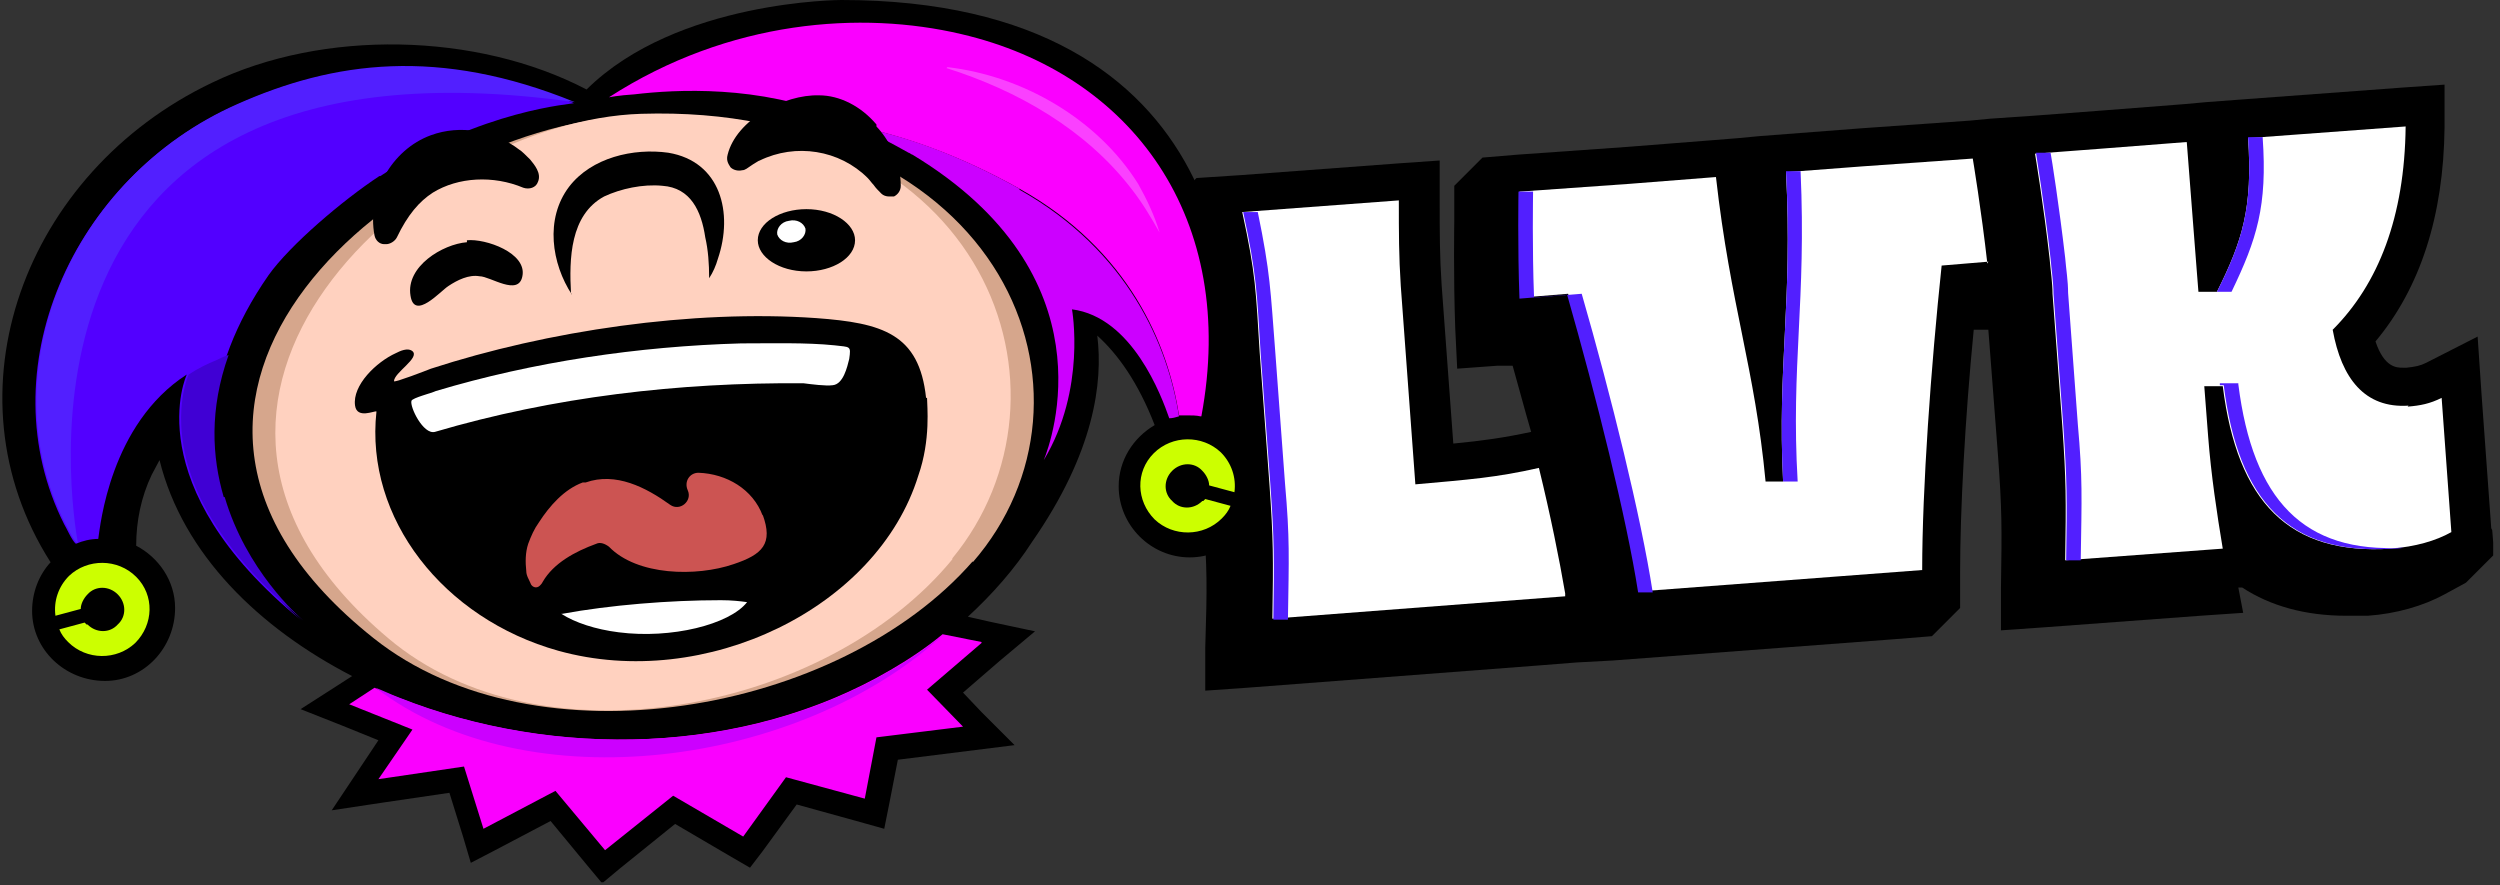
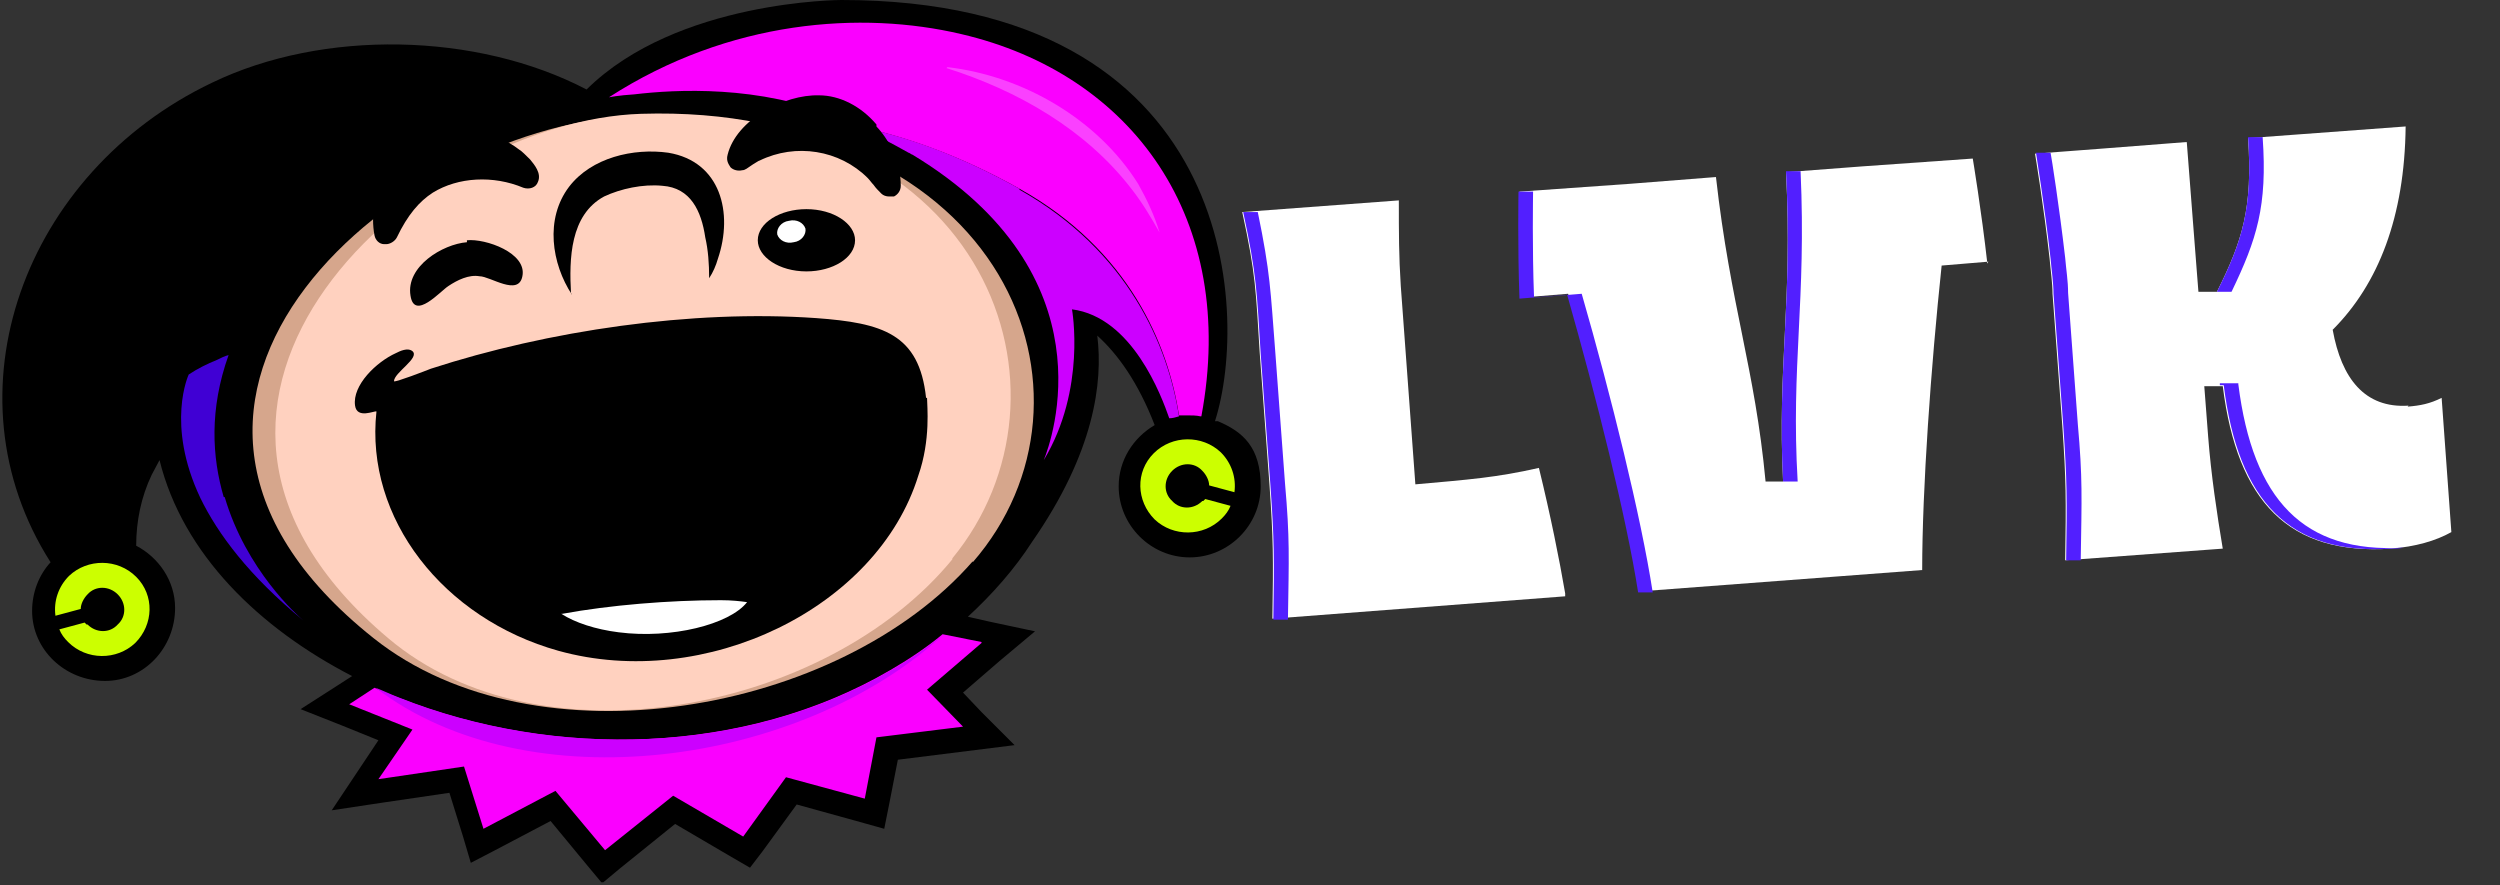
<svg xmlns="http://www.w3.org/2000/svg" version="1.2" viewBox="0 0 257 91" width="257" height="91">
  <rect x="0" y="0" width="257" height="91" fill="#333333" stroke="none" />
  <defs>
    <clipPath clipPathUnits="userSpaceOnUse" id="cp1">
      <path d="m0.2 0h256.1v90.7h-256.1z" />
    </clipPath>
  </defs>
  <style>
		.s0 { fill: #000000 } 
		.s1 { fill: #ffffff } 
		.s2 { fill: #521fff } 
		.s3 { fill: #d6a68c } 
		.s4 { fill: #ffd1bf } 
		.s5 { fill: #ccff00 } 
		.s6 { fill: #5200ff } 
		.s7 { fill: #4000d4 } 
		.s8 { fill: #cc00ff } 
		.s9 { fill: #fa00ff } 
		.s10 { fill: #cc5452 } 
		.s11 { fill: #5c1414 } 
		.s12 { fill: #089961 } 
		.s13 { fill: #fa40ff } 
	</style>
  <g id="Clip-Path" clip-path="url(#cp1)">
    <g>
-       <path class="s0" d="m256.1 54.3l-1-13.8-0.4-5.9-5.3 2.7c-0.6 0.3-1.1 0.4-2 0.5-0.1 0-0.2 0-0.4 0-0.6 0-1.9 0-2.8-2.7 4.6-5.5 7-12.9 7.1-22v-4.4l-4.3 0.3-16.2 1.2-4 0.3-2.2 0.2-9 0.7-6.6 0.5-4.4 0.3-2.1 0.2-11.3 0.8-10.4 0.8-2.1 0.2-2.5 0.2-8.9 0.7-11.3 0.8-3.6 0.3-2.9 2.9v3.6c0 0.2-0.1 5.6 0.1 11.1l0.2 4.1 4.1-0.3h1.6c0.6 2.1 1.2 4.4 1.9 6.8-2.8 0.6-4.9 0.9-8 1.2l-1.2-16.3c-0.2-3-0.2-5.2-0.2-8.5v-4.3l-4.3 0.3-16.1 1.2-4.6 0.3-2.9 2.9 0.9 4.5c1.2 5.5 1.3 7.1 1.6 12 0 0.6 0 1.2 0.1 1.9l1 13.5c0.4 5.4 0.4 7.1 0.2 13.5v4.4l4.3-0.3 30.1-2.3 3.8-0.3 3.7-0.2 29.1-2.2 3.7-0.3 2.9-2.9v-3.7c0-6.3 0.5-15.7 1.4-24.9h1.5c0-0.1 1 13 1 13 0.4 5.5 0.4 7.2 0.3 13.5v4.4l4.3-0.3 16.2-1.2 4.4-0.3-0.5-2.6h0.4c2.9 1.9 6.5 2.9 10.7 2.9 4.2 0 1.4 0 2.2 0 2.9-0.2 5.7-1 7.9-2.2l2.2-1.2 2.9-2.9-0.2-2.5z" />
      <path class="s1" d="m145.5 49.8l-1.5-20.4c-0.2-3.1-0.2-5.4-0.2-8.8l-16.1 1.2c1.4 6.4 1.4 8.1 1.8 14.5l1 13.5c0.4 5.7 0.4 7.5 0.3 13.8l30.1-2.3v-0.3c-0.6-3.5-1.5-8-2.7-12.9-4.4 1-7.2 1.2-12.8 1.7" />
      <path class="s1" d="m204.3 27.1c-0.6-5.4-1.5-10.8-1.5-10.8l-11.3 0.8-7.9 0.6c0.7 13.4-0.9 19.8-0.3 31.8h-1.8c-1.1-11.7-3.6-18-5.1-31.3l-8.9 0.7-11.3 0.8c0 0-0.1 5.4 0.1 10.9l4.9-0.4c3 10.5 6.1 22.9 7.3 30.6l29.1-2.2c0-8.3 0.9-20.9 2-31.3l4.8-0.4z" />
      <path class="s1" d="m247.6 41.7c-4.5 0.3-6.9-2.8-7.8-7.8 4.7-4.7 7.4-11.6 7.5-20.9l-16.2 1.2c0.5 7.2-0.6 10.6-3.2 15.8h-1.9c0 0.1-1.2-15.4-1.2-15.4l-9 0.7-6.6 0.5c0 0 0.9 5.4 1.5 10.8 0.1 1.2 0.3 2.5 0.3 3.6l1 13.5c0.4 5.7 0.4 7.6 0.3 13.9l16.2-1.2c-0.6-3.6-1.2-7.6-1.5-11.5l-0.4-5.2h1.9c1.5 11.9 6.8 17.4 17.3 16.7 2.5-0.2 4.6-0.8 6.2-1.7l-1-13.8c-1.2 0.6-2.2 0.8-3.5 0.9" />
      <path class="s2" d="m132.1 49.7l-1-13.5c-0.5-6.4-0.5-8.1-1.8-14.4h-1.5c1.4 6.5 1.4 8.2 1.8 14.6l1 13.5c0.4 5.7 0.4 7.5 0.3 13.8h1.5c0.1-6.5 0.2-8.3-0.3-14z" />
      <path class="s2" d="m185.1 17.6h-1.5c0.7 13.5-0.9 19.9-0.3 31.9h1.5c-0.7-12 0.9-18.5 0.3-31.9z" />
      <path class="s2" d="m162.6 30.2l-4.9 0.4c-0.2-5.2-0.1-10.4-0.1-10.9h-1.5c0 0.1-0.1 5.6 0.1 11l4.9-0.4c3 10.5 6.1 22.9 7.3 30.6h1.5c-1.2-7.8-4.3-20.3-7.3-30.7z" />
      <path class="s2" d="m213.6 43.6l-1-13.5c0-1.2-0.2-2.4-0.3-3.6-0.6-5.2-1.4-10.3-1.5-10.8h-1.5c0 0.1 0.9 5.5 1.5 10.9 0.1 1.2 0.3 2.5 0.3 3.6l1 13.5c0.4 5.7 0.4 7.6 0.3 13.9h1.5c0.1-6.5 0.2-8.4-0.3-14z" />
      <path class="s2" d="m232.6 14.1h-1.5c0.5 7.3-0.6 10.7-3.2 15.9h1.5c2.6-5.4 3.7-8.8 3.2-15.9z" />
      <path class="s2" d="m230.1 39.4h-1.9c0 0.1 0 0.2 0 0.2h0.4c1.5 12 6.8 17.5 17.3 16.8 0.4 0 0.8 0 1.2-0.1-10.3 0.6-15.5-4.9-17-16.8" />
      <path class="s0" d="m124.9 43.3c3.6-11.3 2.1-43.3-38.4-43.3 0 0-16.9 0-26.2 9.2-11.3-5.9-27.1-6.2-38.5-0.7-19.3 9.2-27.7 31.9-16.6 49.3-1.2 1.3-1.9 3.1-1.9 5 0 4 3.4 7.2 7.5 7.2 4 0 7.2-3.4 7.2-7.5 0-2.8-1.7-5.2-4-6.4 0-2.5 0.5-5 1.6-7.3l0.8-1.5c2.4 9.7 10.3 17.3 19.8 22.2l-1.4 0.9-3.9 2.5 4.3 1.7 3.7 1.5-1.8 2.7-3 4.5 5.3-0.8 6.8-1 1.4 4.5 0.8 2.7 2.5-1.3 5.7-3 3.8 4.6 1.5 1.8 1.8-1.5 5.7-4.6 5.8 3.4 1.9 1.1 1.3-1.7 3.5-4.8 6.5 1.8 2.5 0.7 0.5-2.5 0.9-4.6 7.2-0.9 4.8-0.6-3.4-3.4-1.9-2 3.7-3.2 3.7-3.1-4.7-1-2.2-0.5c2.5-2.3 4.8-4.9 6.6-7.7 6.4-9.2 7.3-16.4 6.7-21.2 2.1 1.9 4.2 4.8 5.9 9.2-2.2 1.3-3.7 3.6-3.7 6.3 0 4 3.3 7.3 7.3 7.3 4 0 7.3-3.3 7.3-7.3 0-4-1.8-5.6-4.4-6.7" />
      <path class="s3" d="m100 57.7c-13.7 15.7-44.9 21.2-61.6 7.9-31.3-24.9 3.5-53.2 27.3-53.7 38-0.9 49 29 34.3 45.9" />
      <path class="s4" d="m97.9 57.5c-12.9 15.7-42.3 21.4-58 8.1-29.3-24.7 3.5-53.2 26-53.9 35.8-1.1 45.9 28.8 32 45.7" />
      <path class="s5" d="m9 64.2c0.9 0.9 2.3 0.9 3.1 0 0.9-0.8 0.9-2.2 0-3.1-0.9-0.9-2.3-0.9-3.1 0-0.4 0.4-0.7 1-0.7 1.5l-2.6 0.7c-0.2-1.5 0.3-3 1.4-4.1 1.9-1.8 5-1.8 6.9 0.1 1.9 1.9 1.8 4.9-0.1 6.8-1.9 1.8-5 1.8-6.9-0.1-0.4-0.4-0.7-0.8-0.9-1.3l2.6-0.7c0 0 0.1 0.1 0.2 0.2" />
-       <path class="s6" d="m39.1 18.1c10.5-6.9 19.9-7.4 19.9-7.5-14-5.7-24.8-4.2-34.7 0.2-17 7.5-25.6 27.4-17.7 43.1 0.2 0.3 0.8 1.7 1.2 2 0.7-0.3 1.5-0.5 2.3-0.5 0.2-1.3 1.2-11.8 9.1-16.9 0 0-5.3 11.3 11.8 25.3-1.1-0.9-17.5-15.2-3.4-35.5 2.2-3.1 7.6-7.7 11.4-10.2" />
-       <path class="s2" d="m59.1 10.5c-14-5.7-24.8-4.2-34.7 0.2-17 7.5-25.6 27.4-17.7 43.1 0.2 0.3 0.8 1.7 1.2 2 0 0 0 0 0.1 0-0.5-2.9-9.3-53.8 51.1-45.3z" />
      <path class="s7" d="m23 51.1c-1.2-4.1-1.5-9 0.5-14.6-0.4 0.1-0.8 0.3-1.2 0.5-1 0.4-2 0.9-2.9 1.5 0 0-2.4 5.1 1.2 12.7 1.8 3.7 5 8 10.6 12.6-0.6-0.5-5.9-5.2-8.1-12.7" />
      <path class="s5" d="m123.6 51.5c-0.9 0.9-2.3 0.9-3.1 0-0.9-0.8-0.9-2.2 0-3.1 0.9-0.9 2.3-0.9 3.1 0 0.4 0.4 0.7 1 0.7 1.5l2.6 0.7c0.2-1.5-0.3-3-1.4-4.1-1.9-1.8-5-1.8-6.9 0.1-1.9 1.9-1.8 4.9 0.1 6.8 1.9 1.8 5 1.8 6.9-0.1 0.4-0.4 0.7-0.8 0.9-1.3l-2.6-0.7c0 0-0.1 0.1-0.2 0.2" />
      <path class="s8" d="m104.8 19.4c-5.9-3.3-11.3-5.3-16.6-6.4 1.9 0.9 3.6 1.8 5.2 2.7 0.1 0 0.3 0.2 0.4 0.2 20.5 12.4 14.3 29.4 13.5 31.4 4.4-7.3 2.9-15.5 2.9-15.5 6.2 0.8 9.2 8.9 10 11.2 0.3 0 0.7-0.1 1-0.2-1.1-7.2-5.2-17-16.4-23.3" />
      <path class="s9" d="m123.5 42.8c3.8-20.3-7.1-35.2-24.7-39.3-10.2-2.4-23.8-1.5-36.2 6.5 0 0 1-0.2 2.6-0.3 4.2-0.5 12.9-1 21 2.4 0.7 0.3 1.3 0.6 2 0.9 5.2 1.1 10.7 3.1 16.6 6.4 11.3 6.3 15.3 16.1 16.4 23.3 0.3 0 0.5 0 0.8 0 0.5 0 1 0 1.4 0.1" />
      <path class="s0" d="m90.1 12.8c-1.6-1.9-3.8-3-5.9-3-3.6-0.1-8.5 2.5-9.4 6.1-0.2 0.7 0.2 1.1 0.3 1.3 0.3 0.3 0.8 0.4 1.2 0.3 0.3 0 0.5-0.2 1.1-0.6 0.2-0.1 0.6-0.4 0.7-0.4 3.7-1.8 8.2-1.1 11.1 1.8 0.2 0.2 0.4 0.5 0.6 0.7 0.2 0.3 0.5 0.6 0.8 0.9 0.2 0.2 0.5 0.3 0.8 0.3 0.3 0 0.3 0 0.5 0 0.4-0.2 0.7-0.6 0.7-1.1 0-2.1-0.9-4.4-2.5-6.1" />
      <path class="s0" d="m54.5 16.4c-0.4-0.4-0.9-0.9-1.1-1-2.6-2-6.1-2.6-9.1-1.5-4.1 1.5-6.6 6.1-5.8 10.3 0.1 0.5 0.5 0.9 1 0.9 0 0 0.1 0 0.2 0 0.4 0 0.9-0.3 1.1-0.7 1.1-2.3 2.3-3.7 3.7-4.6 2.6-1.6 6.2-1.8 9.3-0.5 0.6 0.2 1.3 0 1.5-0.6 0.4-0.9-0.4-1.8-0.8-2.3z" />
      <path class="s0" d="m95.3 40.9c0 0.8 0.4 4.3-0.9 8-4.2 13.6-21.9 22.2-37 18-11.8-3.3-19.9-13.6-18.7-24.6-0.2-0.1-2 0.8-2.2-0.6-0.3-2.1 2.2-4.5 4.2-5.4 0.4-0.2 1.2-0.6 1.7-0.2 0.8 0.7-1.9 2.2-1.9 3.1 0.2 0.1 3.3-1.1 3.8-1.3 12-3.9 26.8-6.1 39.6-5.2 6.8 0.5 10.6 1.6 11.3 8.2" />
-       <path class="s1" d="m76.3 35.3c3 0 6.6-0.1 9.5 0.2 1.6 0.2 1.7 0 1.5 1.4-0.2 0.8-0.6 2.6-1.7 2.7-0.7 0.1-2.2-0.1-3-0.2-12.8-0.1-25.7 1.4-37.9 5-1.2 0.3-2.6-2.6-2.4-3.2 0.1-0.3 2.1-0.8 2.5-1 10-3 20.8-4.6 31.4-4.9" />
-       <path class="s10" d="m78.4 53c-1-2.7-3.7-4.3-6.6-4.4-0.9 0-1.5 0.9-1.1 1.8 0.5 1.1-0.8 2.2-1.8 1.5-2.5-1.8-5.6-3.4-8.7-2.3 0 0 0 0-0.1 0 0 0-0.1 0-0.2 0-1.9 0.7-3.4 2.4-4.5 4.1-0.5 0.7-0.8 1.4-1.1 2.2-0.3 0.9-0.3 1.9-0.2 2.8 0 0.5 0.3 0.9 0.5 1.4 0.2 0.3 0.6 0.4 0.9 0.1 0.1-0.1 0.2-0.2 0.3-0.4 1.1-1.9 3.3-3.1 5.5-3.9 0.4-0.2 0.9 0 1.3 0.3 2.9 3 9 3.1 12.8 1.8 3-1 4.1-2.1 3-5.1" />
      <path class="s1" d="m63.6 65c5.4 0.7 11.4-0.8 13.2-3.1-0.7-0.1-1.6-0.2-2.7-0.2-5.3 0-11.4 0.5-16.3 1.4 0 0 0 0-0.1 0 1.4 0.9 3.5 1.6 5.9 1.9z" />
      <path class="s11" d="m32.9 66.7z" />
      <path class="s12" d="m30.8 64.2z" />
      <path class="s13" d="m97.3 7c7.3 2.3 14.3 6.3 19 12.4 1.1 1.4 2 2.9 2.9 4.5-0.5-1.7-1.3-3.4-2.2-5-4.2-6.7-11.9-11.1-19.6-12" />
      <path class="s9" d="m100.9 66.1l-5.6 4.8 3.7 3.8-8.9 1.1-1.2 6.3-8.1-2.2-4.4 6.1-7.2-4.2-7 5.6-5.1-6.1-7.4 3.9-2-6.4-8.8 1.3 3.5-5.1-6.5-2.6 2.6-1.7c0.8 0.4 1.6 0.7 2.4 1 16.1 6.4 35.7 5.9 50.6-2.8 1.9-1.1 3.7-2.3 5.4-3.7l4 0.8z" />
      <path class="s8" d="m96.8 65.4c-1.7 1.3-3.4 2.5-5.2 3.5-14.8 8.7-34.5 9.2-50.6 2.8-0.8-0.3-1.6-0.7-2.4-1 15.7 12 43.6 8 58.2-5.3z" />
      <path class="s0" d="m48 24.7c1.9-0.2 6.2 1.3 5.7 3.7-0.4 2.1-3.3 0-4.4 0-1.1-0.2-2.3 0.4-3.2 1-0.8 0.5-3.5 3.6-3.9 1-0.5-3 3.3-5.3 5.8-5.5" />
      <path class="s0" d="m87.9 24.7c0 1.8-2.3 3.2-5 3.2-2.8 0-5-1.5-5-3.2 0-1.8 2.3-3.2 5-3.2 2.8 0 5 1.5 5 3.2z" />
      <path class="s1" d="m82.8 23.5c0.1 0.6-0.4 1.3-1.2 1.4-0.8 0.2-1.5-0.2-1.7-0.8-0.1-0.6 0.4-1.3 1.2-1.4 0.8-0.2 1.5 0.2 1.7 0.8z" />
      <path class="s0" d="m58.8 30.3c-2.1-3.2-2.8-7.8-0.3-11.1 2.3-3 6.6-4 10.2-3.5 5.4 0.9 6.7 6.2 5.1 10.9-0.2 0.7-0.5 1.4-0.9 2 0-1.5-0.1-2.9-0.4-4.2-0.4-2.7-1.5-5.1-4.4-5.3-2-0.2-4.3 0.3-6 1.1-3.5 1.9-3.6 6.4-3.4 10" />
      <path class="s11" d="m108.4 66.6z" />
      <path class="s12" d="m106.3 64.1z" />
    </g>
  </g>
</svg>